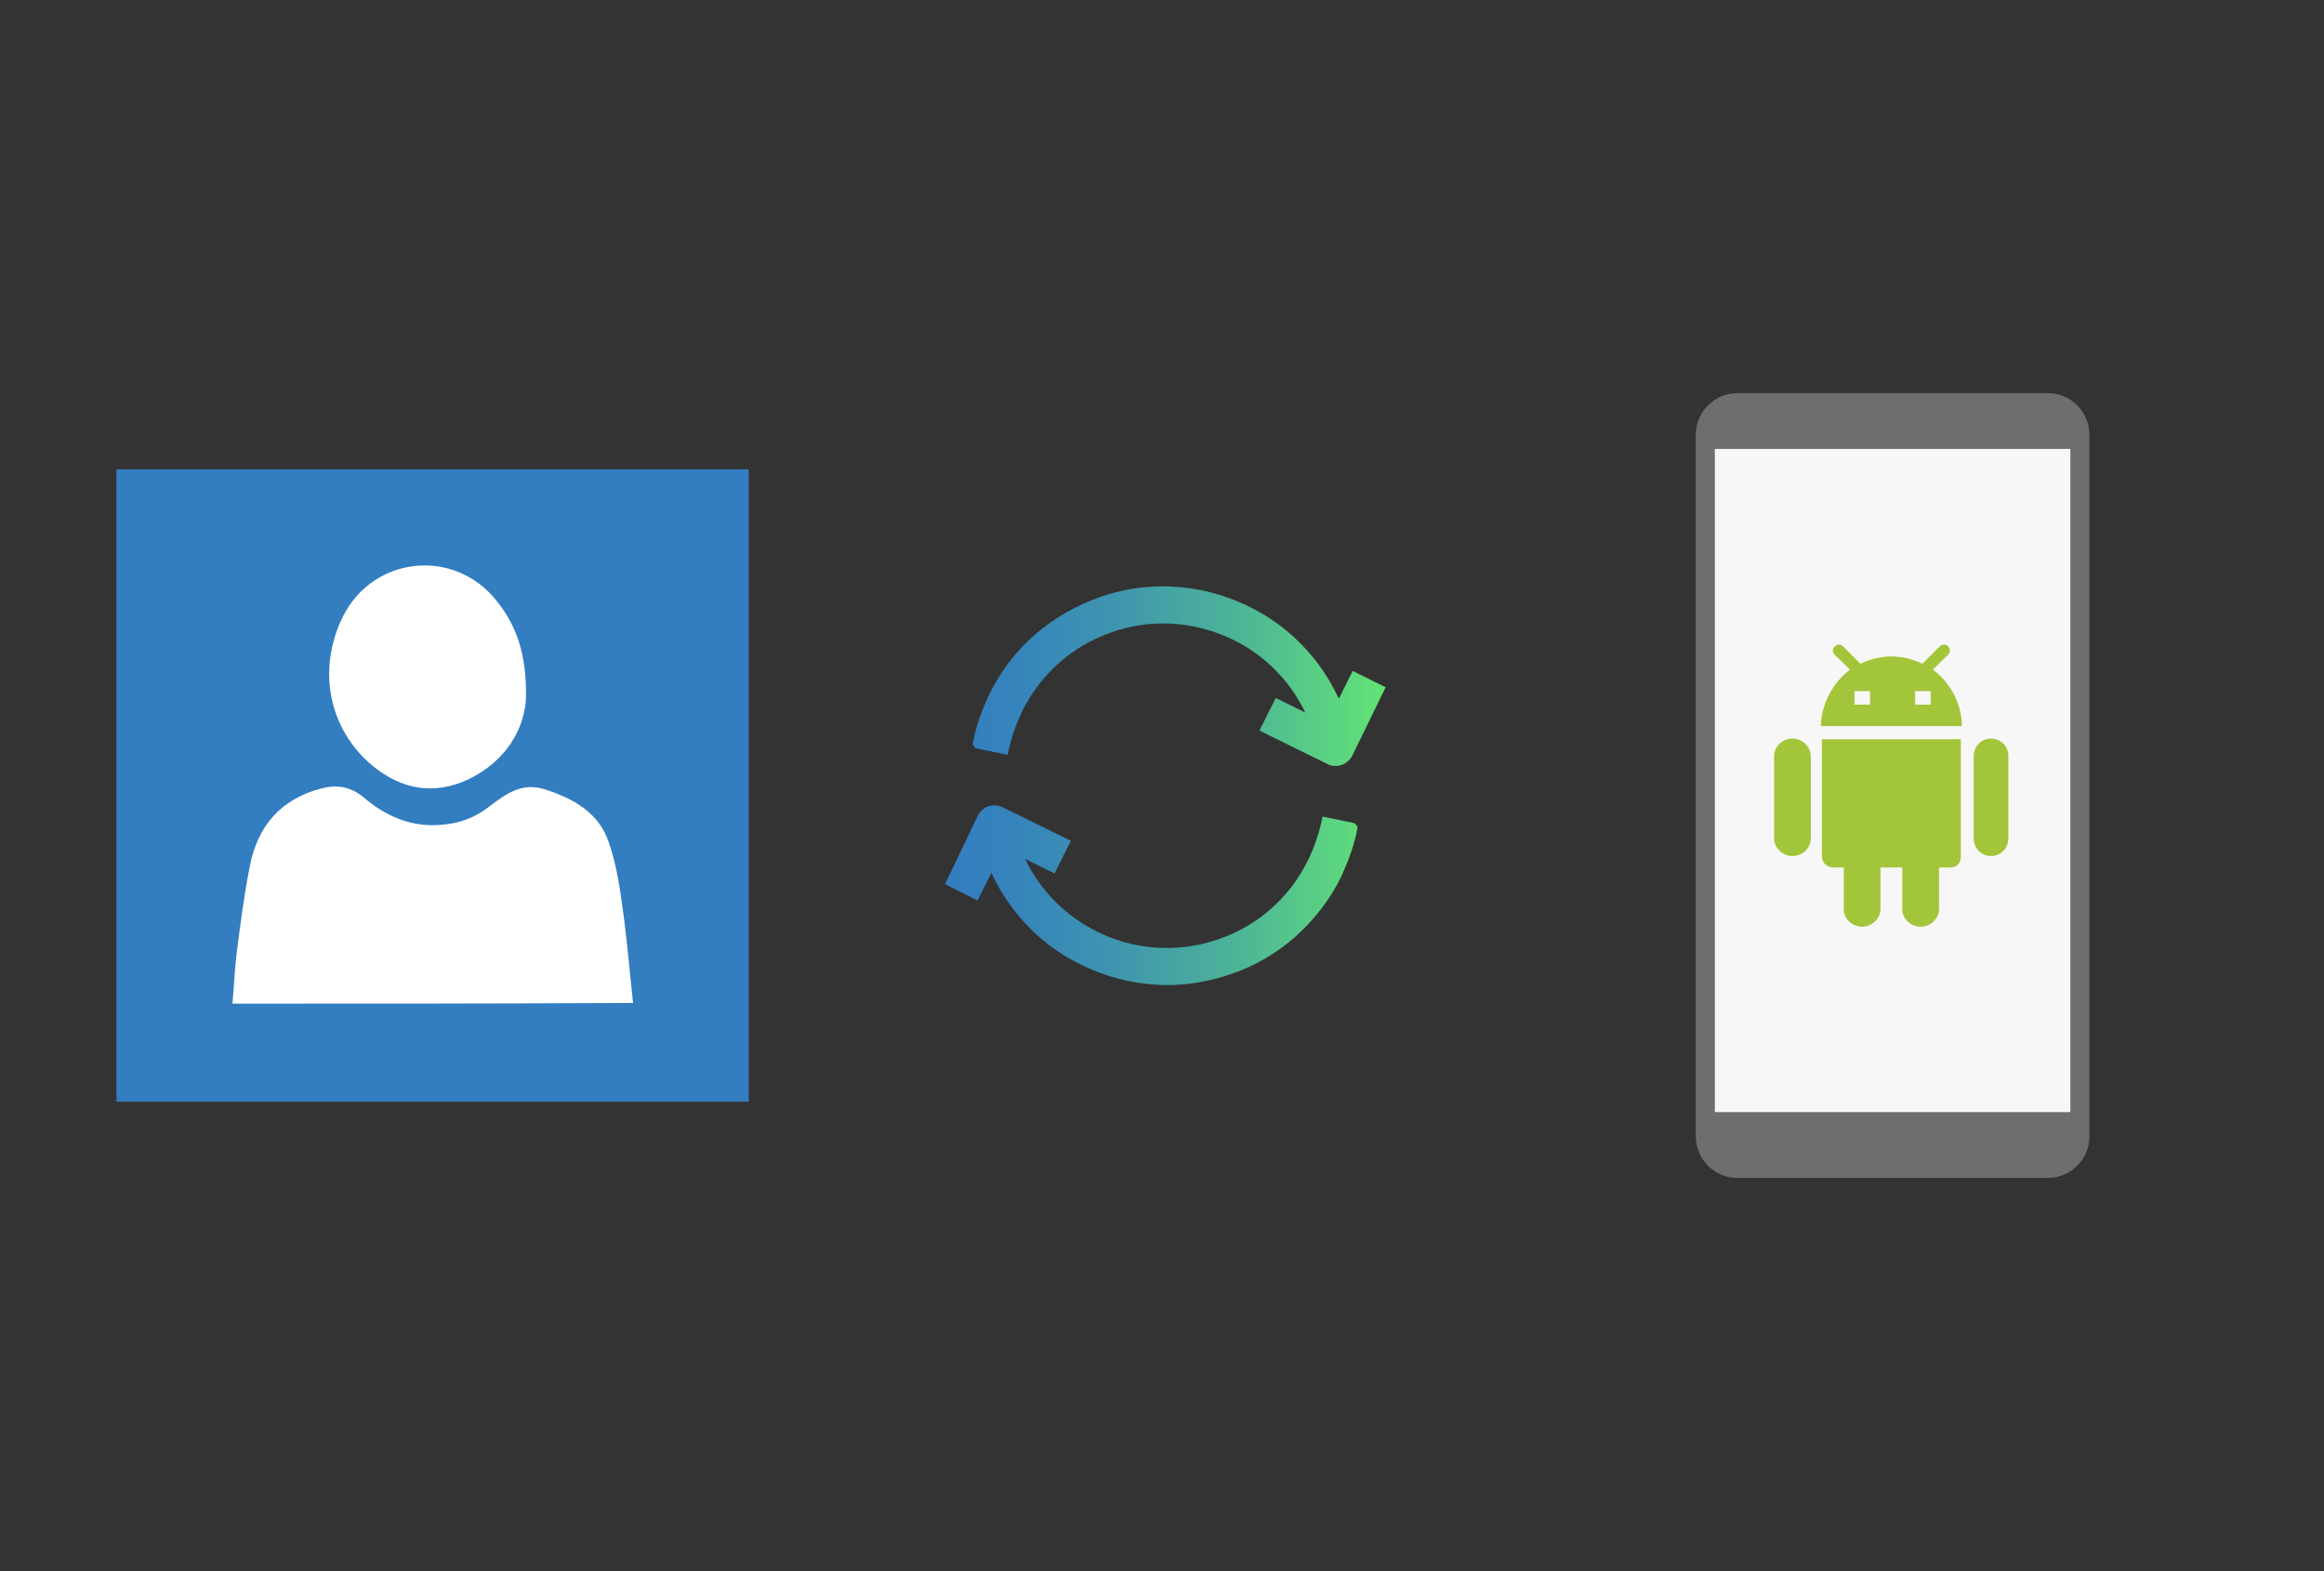
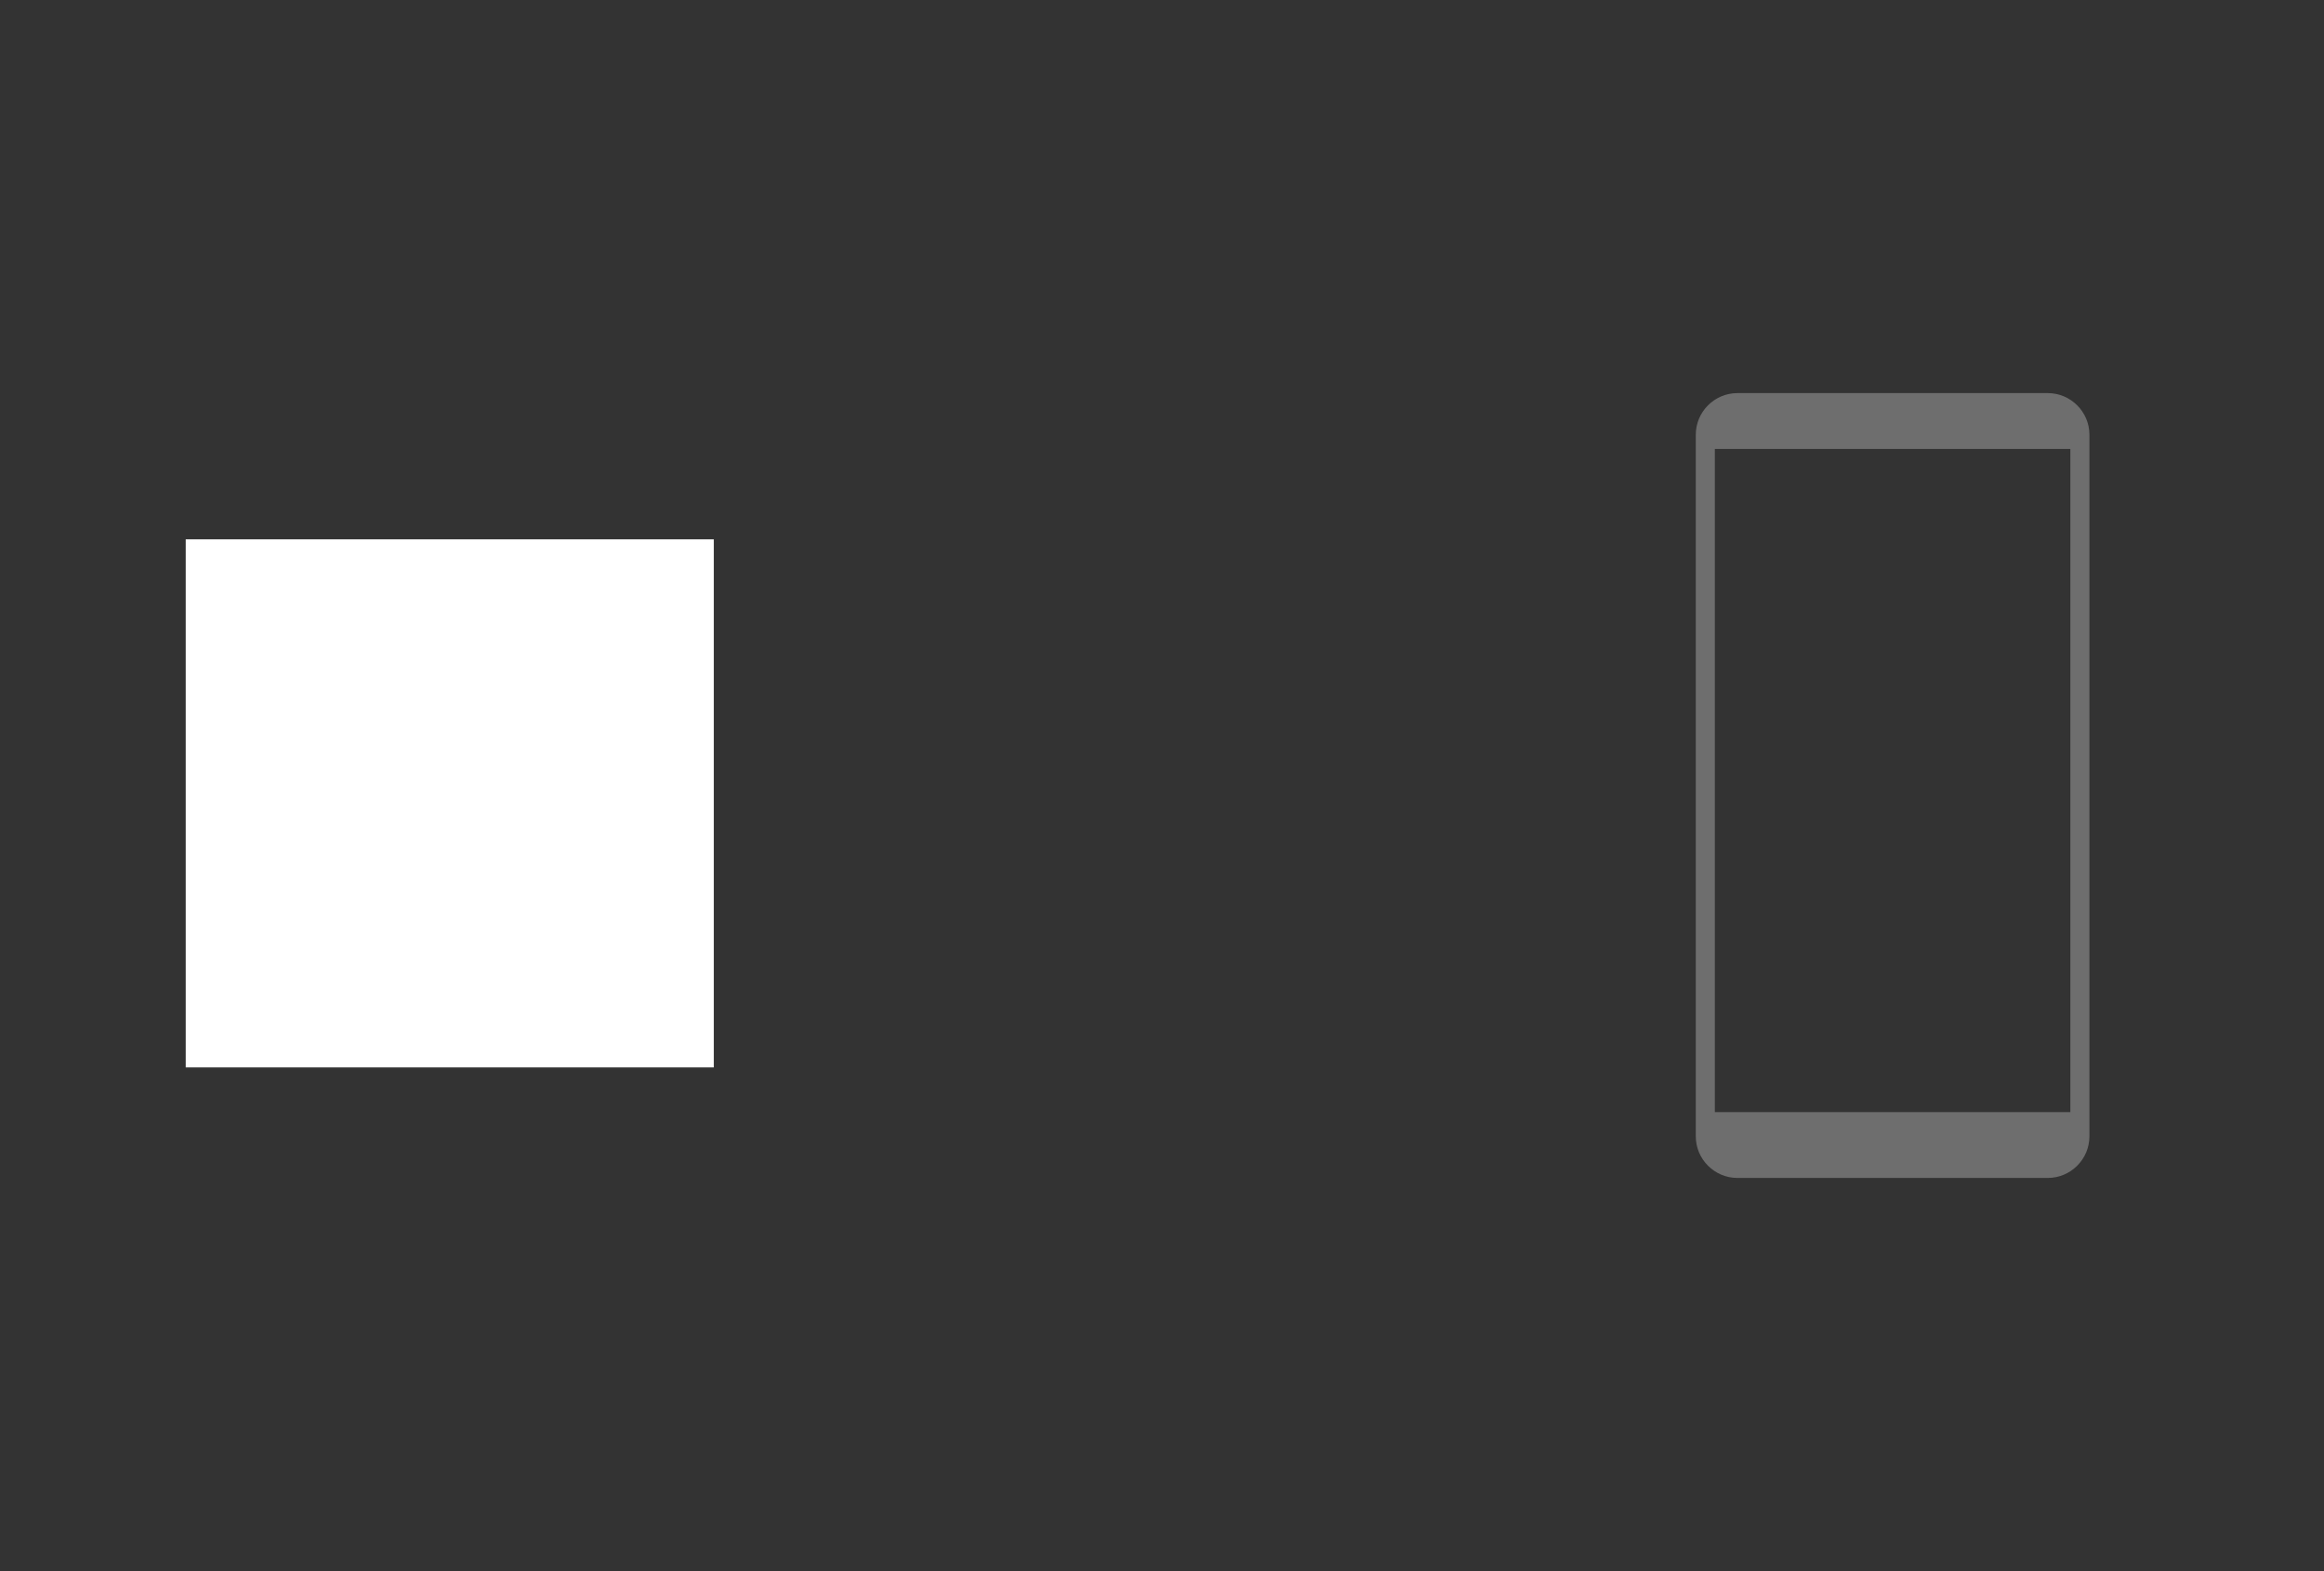
<svg xmlns="http://www.w3.org/2000/svg" x="0" y="0" width="392" height="265" xml="http://www.w3.org/XML/1998/namespace" version="1.1">
  <rect width="100%" height="100%" fill="#333333" stroke="none" />
  <svg x="246" y="57" width="146" height="151" viewBox="0, 0, 249.8, 257.7" xml:space="preserve" id="Layer_1" enable-background="new 0 0 249.8 257.7" version="1.1">
    <g>
-       <path d="M170.5 239.4 L79.3 239.4 C74.6 239.4 70.8 235.6 70.8 230.9 L70.8 26.8 C70.8 22.1 74.6 18.3 79.3 18.3 L170.5 18.3 C175.2 18.3 179 22.1 179 26.8 L179 230.9 C179 235.6 175.2 239.4 170.5 239.4 z" style="fill:#F7F7F7;" />
-     </g>
-     <path d="M132.5 236.2 L117.5 236.2 C115.5 236.2 113.8 234.5 113.8 232.5 L113.8 232.5 C113.8 230.5 115.5 228.8 117.5 228.8 L132.5 228.8 C134.5 228.8 136.2 230.5 136.2 232.5 L136.2 232.5 C136.2 234.6 134.5 236.2 132.5 236.2 z" style="fill:#F7F7F7;" />
+       </g>
    <g>
      <path d="M170.1 15.6 L80.5 15.6 C73.9 15.6 68.5 21 68.5 27.6 L68.5 230.1 C68.5 236.7 73.9 242.1 80.5 242.1 L170.1 242.1 C176.7 242.1 182.1 236.7 182.1 230.1 L182.1 27.6 C182.1 21 176.7 15.6 170.1 15.6 z M74 223.1 L74 31.7 L176.6 31.7 L176.6 223.1 L74 223.1 z" style="fill:#6E6E6E;" />
-       <path d="M104.8 115.5 L145 115.5 L145 149.3 C145 151.2 143.9 152.5 142 152.5 L138.7 152.5 L138.7 164.5 C138.7 167.3 136.2 169.6 133.4 169.6 C130.6 169.6 128.1 167.4 128.1 164.5 L128.1 152.5 L121.8 152.5 L121.8 164.5 C121.8 167.3 119.3 169.6 116.5 169.6 C113.7 169.6 111.2 167.4 111.2 164.5 L111.2 152.5 L108.2 152.5 C106.3 152.5 104.9 151.1 104.9 149.3 L104.9 115.5 z M96.4 115.3 C93.6 115.3 91.1 117.5 91.1 120.4 L91.1 144.1 C91.1 146.9 93.6 149.2 96.4 149.2 C99.2 149.2 101.7 147 101.7 144.1 L101.7 120.4 C101.7 117.6 99.2 115.3 96.4 115.3 z M153.7 115.3 C150.9 115.3 148.7 117.5 148.7 120.4 L148.7 144.1 C148.7 146.9 150.9 149.2 153.7 149.2 C156.5 149.2 158.7 147 158.7 144.1 L158.7 120.4 C158.8 117.6 156.5 115.3 153.7 115.3 z M113 95.4 L108.6 91.1 C107.9 90.4 107.9 89.4 108.6 88.7 C109.3 88 110.4 88 111 88.7 L116 93.7 C118.7 92.4 121.8 91.6 125 91.6 C128.2 91.6 131.2 92.4 133.9 93.7 L138.9 88.7 C139.6 88 140.7 88 141.3 88.7 C142 89.4 142 90.4 141.3 91.1 L136.9 95.4 C142 99.1 145.3 105.4 145.3 111.7 L104.6 111.7 C104.7 105.4 108 99.2 113 95.4 z M131.8 105.5 L136.3 105.5 L136.3 101.6 L131.8 101.6 L131.8 105.5 z M114.3 105.5 L118.8 105.5 L118.8 101.6 L114.3 101.6 L114.3 101.7 L114.3 105.5 L114.3 105.5 z" style="fill:#A3C53A;" />
    </g>
  </svg>
  <svg x="146" y="82" width="101" height="101" viewBox="0, 0, 172.7, 172.7" xml:space="preserve" enable-background="new 0 0 172.7 172.7" version="1.1">
    <g id="sync_1_">
      <linearGradient x1="22.787" y1="86.36" x2="149.933" y2="86.36" gradientUnits="userSpaceOnUse" id="sync_2_">
        <stop offset="0%" stop-color="#337DC1" />
        <stop offset="16.28%" stop-color="#3684BC" />
        <stop offset="39.51%" stop-color="#3F96AE" />
        <stop offset="66.91%" stop-color="#4DB597" />
        <stop offset="97.29%" stop-color="#61E077" />
        <stop offset="100%" stop-color="#63E474" />
      </linearGradient>
-       <path d="M141.9 98.2 L141.8 99 C141 103.1 139.6 107.2 137.9 111 C137.7 111.5 137.5 111.9 137.3 112.4 C134 119.2 129.4 125.1 123.8 130.1 C118.3 134.9 112.1 138.5 105.2 140.8 C99.3 142.8 93.2 143.9 87 143.9 C86 143.9 85 143.9 84 143.8 C76.5 143.4 69.3 141.5 62.5 138.2 C54.4 134.3 47.6 128.7 42.3 121.6 C40 118.5 37.9 115.1 36.3 111.5 L32.3 119.5 L22.9 114.8 L32.4 95 C33.7 92.4 36.9 91.3 39.5 92.6 L59.2 102.3 L54.5 111.7 L46 107.5 C50.4 116.7 57.8 124.1 67 128.6 C73.3 131.7 80 133.2 86.9 133.2 C91.9 133.2 96.9 132.4 101.7 130.7 C113.2 126.8 122.4 118.6 127.7 107.7 C127.9 107.3 128.1 106.9 128.2 106.6 C129.6 103.6 130.7 100.3 131.5 96.8 L131.8 95.3 L141 97.2 L141.9 98.2 z M140.5 53.3 L136.5 61.3 C134.8 57.7 132.8 54.3 130.5 51.2 C125.1 44.1 118.4 38.5 110.3 34.6 C103.5 31.3 96.3 29.4 88.8 29 C87.8 28.9 86.7 28.9 85.8 28.9 C79.6 28.9 73.5 29.9 67.6 32 C60.7 34.4 54.5 38 49 42.7 C43.3 47.6 38.8 53.6 35.5 60.4 C35.3 60.9 35.1 61.3 34.9 61.8 C33.1 65.7 31.8 69.7 31 73.8 L30.9 74.5 L31.7 75.6 L41 77.5 L41.3 76 C42.1 72.5 43.2 69.2 44.6 66.2 C44.8 65.8 45 65.4 45.1 65.1 C50.4 54.2 59.7 46 71.1 42.1 C75.9 40.4 80.9 39.6 85.9 39.6 C92.8 39.6 99.5 41.2 105.8 44.2 C115.1 48.7 122.4 56.1 126.8 65.3 L118.3 61.1 L113.6 70.5 L133.3 80.2 C134 80.6 134.8 80.7 135.6 80.7 C137.6 80.7 139.4 79.6 140.4 77.7 L150 58 L140.5 53.3 z" id="sync" style="fill:url(#sync_2_);" />
    </g>
    <g id="add_1_" />
    <g id="move_1_" />
    <g id="transfer_1_" />
    <g id="share_1_" />
    <g id="link_1_" />
    <g id="export_1_" />
    <g id="integrate_1_" />
    <g id="connect_1_" />
    <g id="copy_1_" />
    <g id="convert_1_" />
    <g id="push" />
  </svg>
  <svg x="0" y="57" width="146" height="151" viewBox="0, 0, 249.8, 257.7" xml:space="preserve" id="Layer_1#1" enable-background="new 0 0 249.8 257.7" version="1.1">
    <g>
      <rect x="53.6" y="57.8" width="152.4" height="152.4" style="fill:white;" />
      <g>
-         <path d="M33.6 37.6 C33.6 98.4 33.6 159.3 33.6 220.1 C94.4 220.1 155.3 220.1 216.1 220.1 C216.1 159.3 216.1 98.4 216.1 37.6 C155.3 37.6 94.5 37.6 33.6 37.6 z M99 80 C107.8 62.6 131 60.2 143.2 75.4 C149 82.6 152 90.7 151.8 103.6 C151.4 112.1 146.4 121.7 135.1 127.1 C125.2 131.7 116 130 107.7 123.3 C94.8 112.7 91.4 95.3 99 80 z M67.1 191.8 C67.5 187.1 67.7 182.6 68.2 178 C69.3 169.4 70.4 160.6 72.1 152.1 C74.3 140.7 80.9 132.8 92.7 129.7 C97.4 128.5 101.3 129.2 105.1 132.4 C110.9 137.3 117.5 140.4 125.3 140.3 C131.1 140.2 136.6 138.6 141.2 134.9 C146.1 131.2 150.7 127.8 157.4 130 C165.7 132.7 172.9 136.8 175.7 145.3 C177.9 151.6 178.9 158.4 179.8 165.1 C181 173.7 181.7 182.5 182.7 191.6 C143.8 191.8 105.7 191.8 67.1 191.8 z" style="fill:#337DC1;" />
-       </g>
+         </g>
    </g>
  </svg>
</svg>